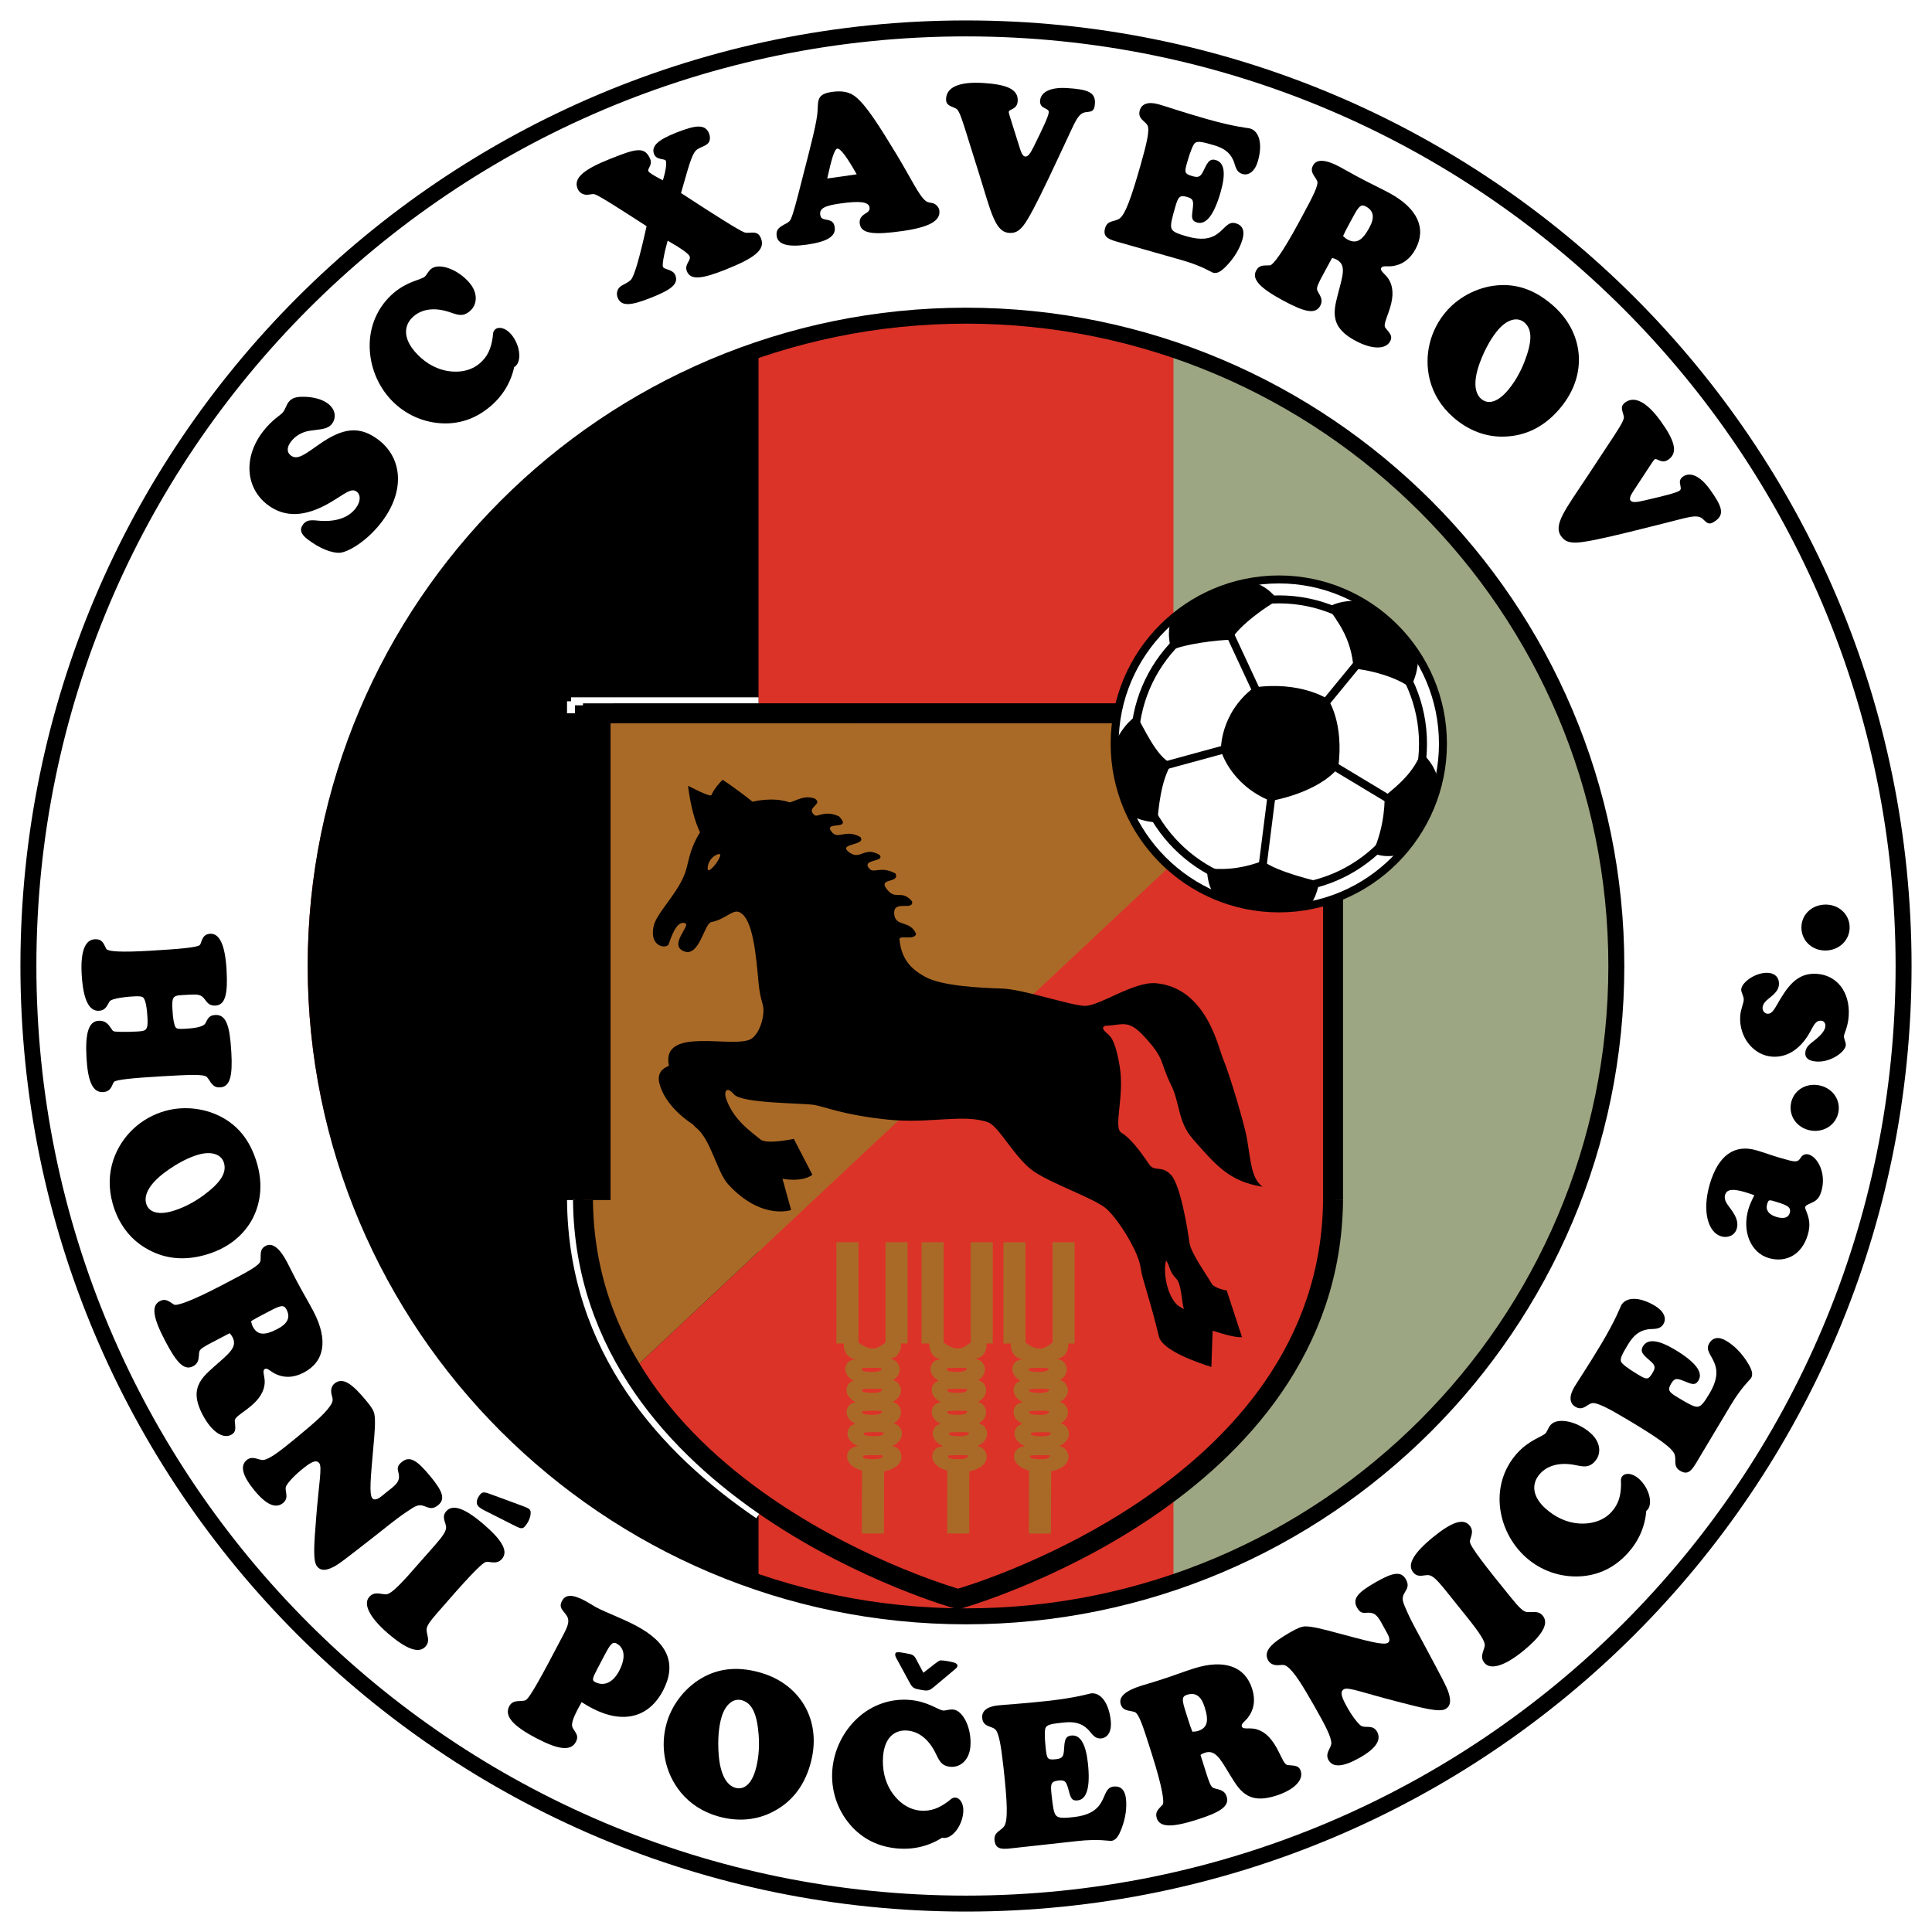
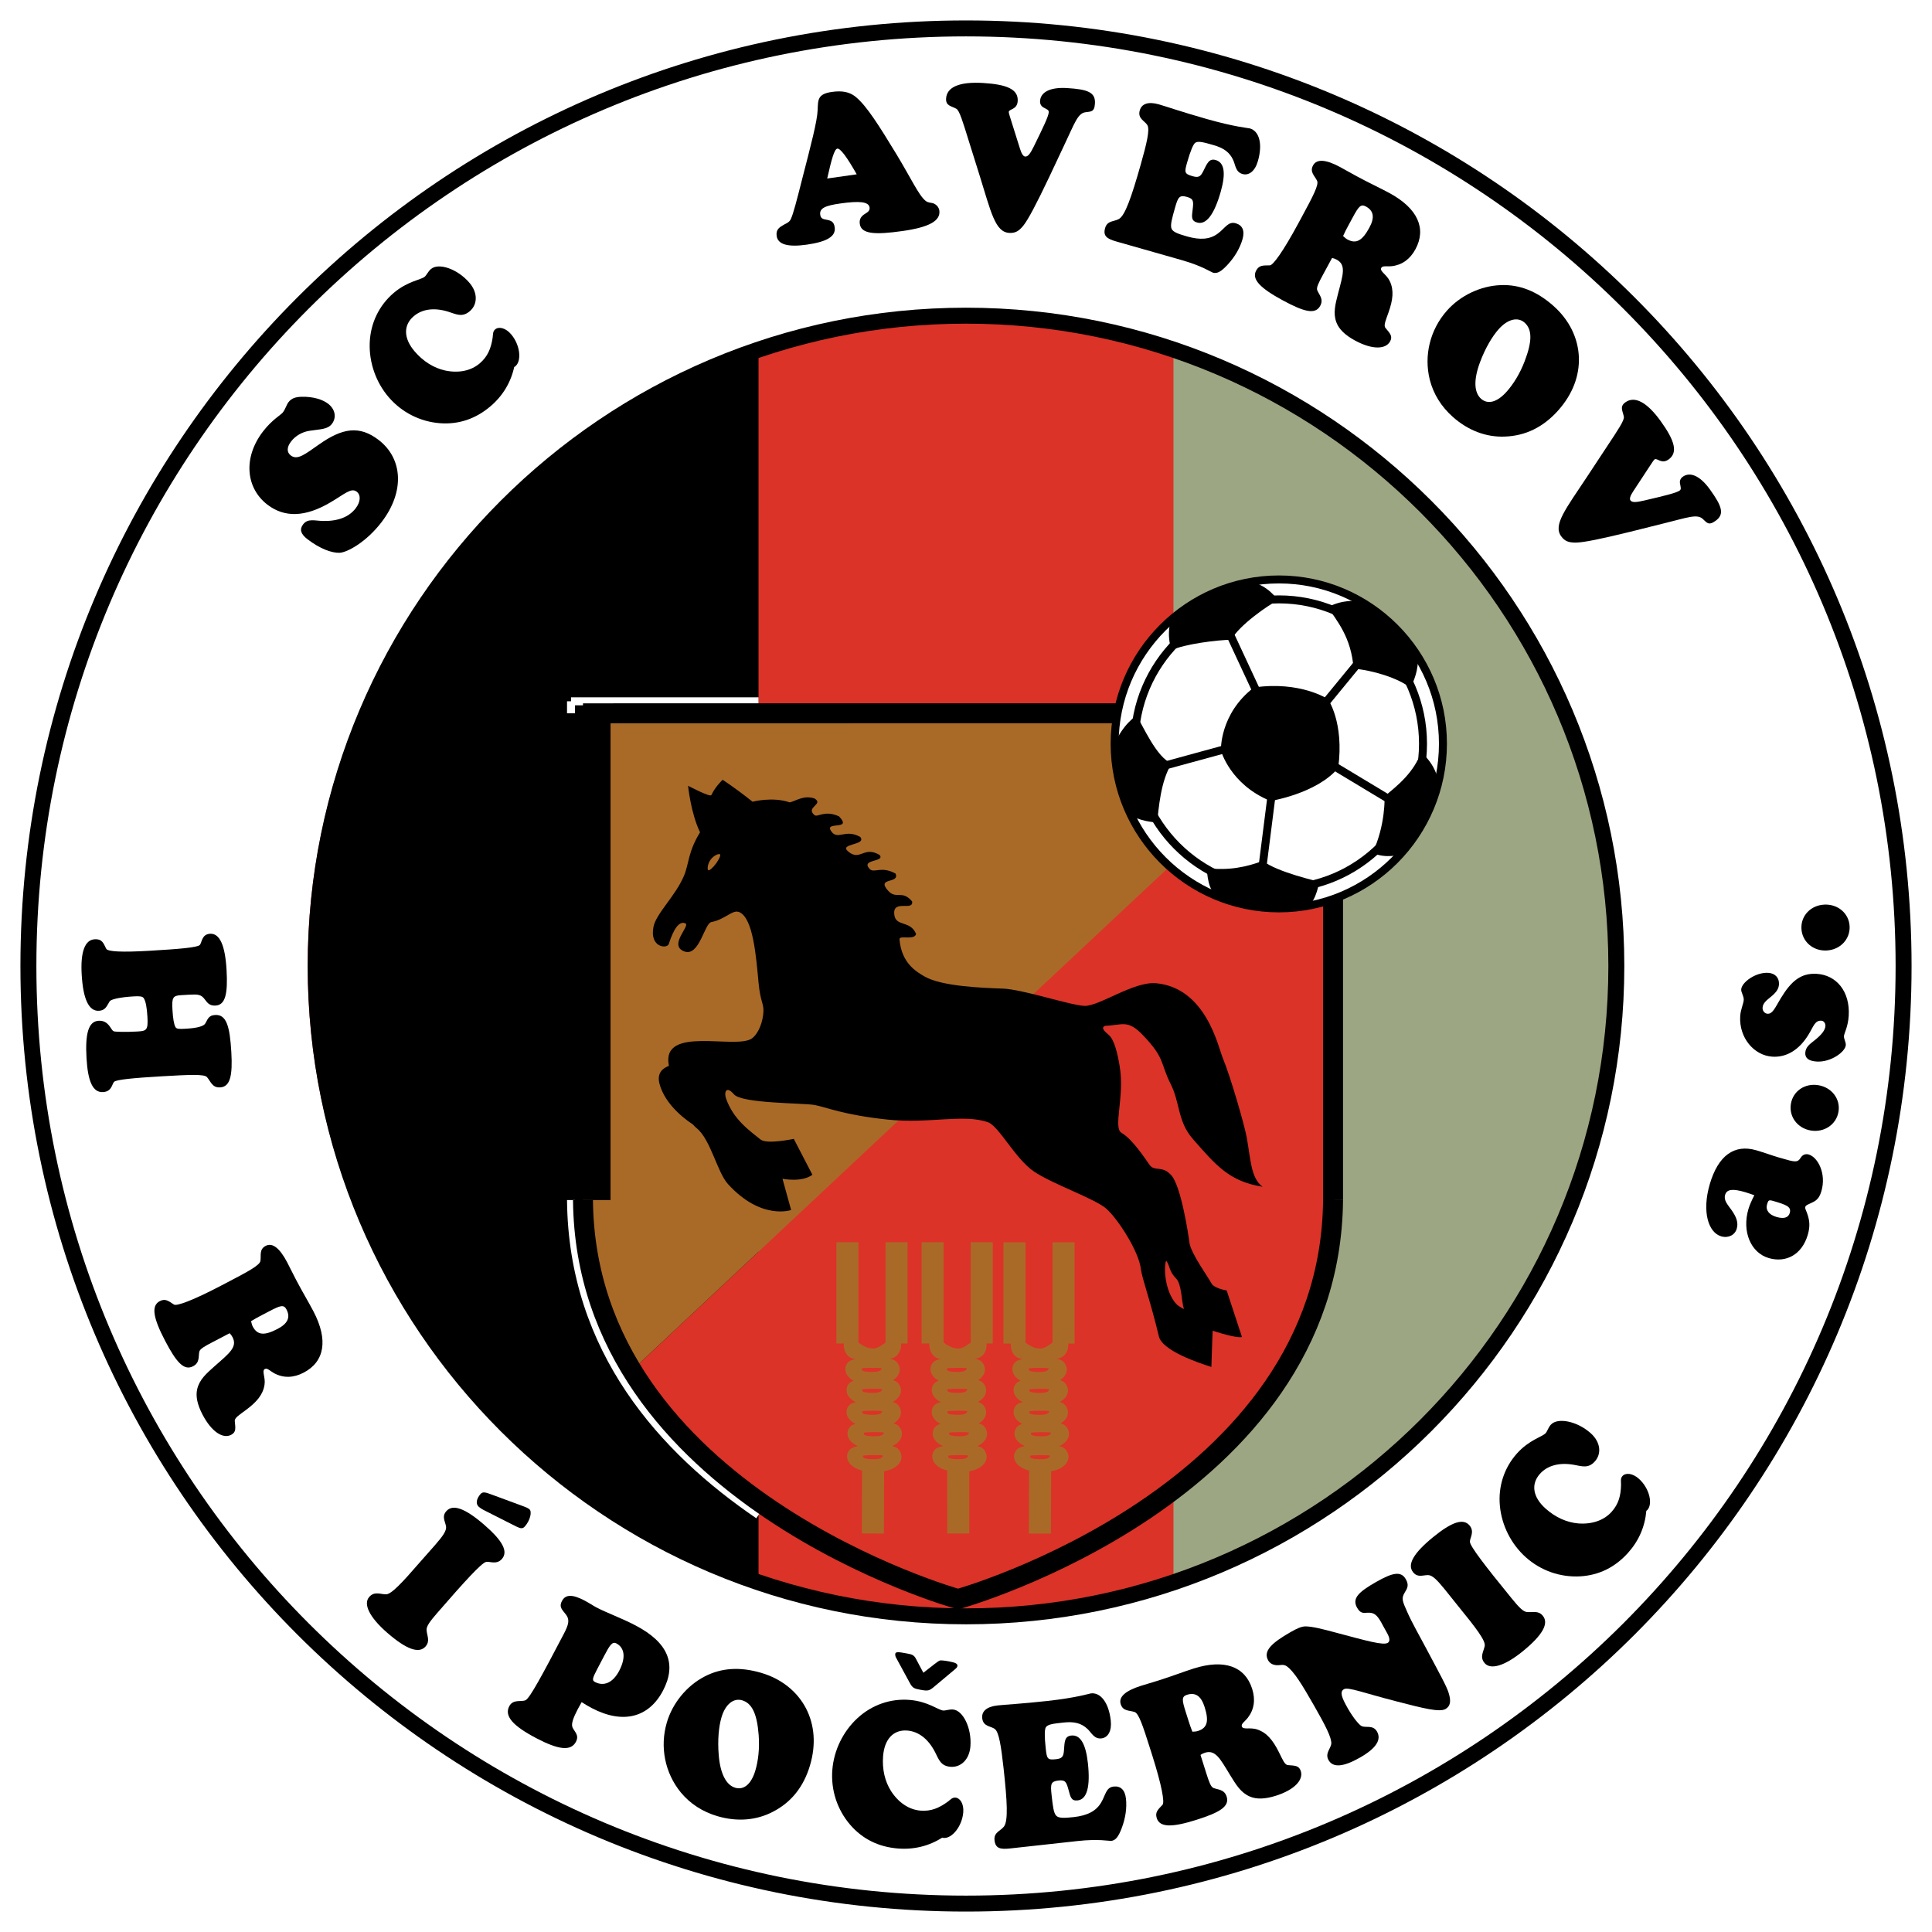
<svg xmlns="http://www.w3.org/2000/svg" version="1.0" id="Layer_1" x="0px" y="0px" width="192.756px" height="192.756px" viewBox="0 0 192.756 192.756" enable-background="new 0 0 192.756 192.756" xml:space="preserve">
  <g>
    <polygon fill-rule="evenodd" clip-rule="evenodd" fill="#FFFFFF" points="0,0 192.756,0 192.756,192.756 0,192.756 0,0  " />
    <path fill-rule="evenodd" clip-rule="evenodd" fill="#FFFFFF" stroke="#000000" stroke-width="1.592" stroke-miterlimit="2.613" d="   M96.378,189.922c51.662,0,93.543-41.883,93.543-93.544c0-51.662-41.881-93.543-93.543-93.543S2.834,44.716,2.834,96.378   C2.834,148.039,44.716,189.922,96.378,189.922L96.378,189.922z" />
    <path fill-rule="evenodd" clip-rule="evenodd" fill="#DB3328" d="M30.698,96.378c0-35.777,29.106-64.883,64.883-64.883   c35.777,0,64.884,29.106,64.884,64.883c0,35.776-29.106,64.884-64.884,64.884C59.805,161.262,30.698,132.154,30.698,96.378   L30.698,96.378z" />
    <path fill-rule="evenodd" clip-rule="evenodd" d="M31.494,96.378c0,28.54,18.53,52.817,44.185,61.478V34.9   C50.024,43.561,31.494,67.838,31.494,96.378L31.494,96.378z" />
    <path fill-rule="evenodd" clip-rule="evenodd" fill="#9DA682" d="M161.262,96.378c0-28.54-18.531-52.817-44.186-61.478v122.956   C142.73,149.195,161.262,124.918,161.262,96.378L161.262,96.378z" />
    <path fill-rule="evenodd" clip-rule="evenodd" fill="#DB3328" d="M63.045,136.719c10.138,16.578,32.536,22.82,32.536,22.82   s37.152-10.35,37.418-39.805V71.166L63.045,136.719L63.045,136.719z" />
    <path fill-rule="evenodd" clip-rule="evenodd" fill="#AA6A27" d="M105.678,144.275c1.071-0.477,1.226-1.412,0.617-2.02   c-0.098-0.1-0.27-0.178-0.479-0.24c0.853-0.502,0.941-1.34,0.382-1.9c-0.098-0.098-0.267-0.176-0.474-0.236   c0.939-0.496,1.053-1.373,0.474-1.953c-0.093-0.092-0.246-0.166-0.437-0.227c0.795-0.506,0.863-1.316,0.317-1.861   c-0.129-0.129-0.369-0.225-0.674-0.293c1.272-0.008,1.519-1.904,0.733-2.297c-0.299-0.148-1.503,1.266-2.3,1.297   c-1.244,0.051-2.178-1.348-2.477-1.297c-0.784,0.131-0.755,2.338,0.721,2.33c-0.331,0.068-0.591,0.156-0.715,0.26   c-0.561,0.465-0.524,1.391,0.468,1.922c-0.154,0.051-0.274,0.107-0.348,0.166c-0.576,0.48-0.521,1.443,0.554,1.967   c-0.254,0.062-0.451,0.137-0.554,0.223c-0.57,0.477-0.522,1.426,0.523,1.951c-0.189,0.055-0.341,0.119-0.427,0.189   c-0.597,0.498-0.521,1.52,0.679,2.025c-0.335,0.07-0.597,0.158-0.722,0.262c-0.796,0.664-0.397,2.256,2.257,2.32   c2.652,0.068,3.316-1.457,2.454-2.32C106.139,144.43,105.935,144.342,105.678,144.275L105.678,144.275z M104.687,138.623   c-0.07,0.139-0.112,0.369-1.054,0.348c-0.896-0.018-0.995-0.148-0.937-0.348C102.716,138.555,104.687,138.523,104.687,138.623   C104.698,138.598,104.687,138.871,104.687,138.623L104.687,138.623z M102.647,136.533c0.02-0.068,1.99-0.1,1.99,0   c0.012-0.025,0,0.25,0,0c-0.07,0.139-0.112,0.369-1.055,0.348C102.688,136.863,102.587,136.732,102.647,136.533L102.647,136.533z    M102.696,140.812c0.02-0.068,1.99-0.1,1.99,0c0.012-0.025,0,0.248,0,0c-0.07,0.139-0.112,0.369-1.054,0.348   C102.736,141.143,102.638,141.012,102.696,140.812L102.696,140.812z M104.768,145.238c-0.07,0.139-0.112,0.369-1.053,0.35   c-0.896-0.02-0.996-0.148-0.938-0.35C102.798,145.172,104.768,145.141,104.768,145.238   C104.78,145.215,104.768,145.488,104.768,145.238L104.768,145.238z M104.855,142.953c-0.07,0.137-0.112,0.367-1.054,0.348   c-0.896-0.02-0.995-0.15-0.937-0.348C102.885,142.883,104.855,142.852,104.855,142.953   C104.867,142.928,104.855,143.201,104.855,142.953L104.855,142.953z" />
    <path fill-rule="evenodd" clip-rule="evenodd" fill="#AA6A27" d="M97.512,144.271c1.07-0.477,1.226-1.412,0.617-2.021   c-0.099-0.098-0.27-0.176-0.48-0.238c0.854-0.502,0.943-1.34,0.382-1.9c-0.098-0.098-0.266-0.176-0.474-0.238   c0.94-0.494,1.054-1.371,0.474-1.951c-0.093-0.092-0.247-0.166-0.437-0.227c0.795-0.506,0.863-1.316,0.317-1.863   c-0.128-0.127-0.368-0.223-0.673-0.291c1.329-0.004,1.518-1.904,0.733-2.297c-0.298-0.15-1.503,1.266-2.3,1.297   c-1.244,0.051-2.178-1.346-2.476-1.297c-0.784,0.131-0.649,2.342,0.721,2.33c-0.332,0.068-0.591,0.156-0.715,0.258   c-0.561,0.467-0.525,1.393,0.467,1.924c-0.154,0.049-0.274,0.105-0.348,0.166c-0.576,0.48-0.521,1.443,0.554,1.967   c-0.254,0.062-0.451,0.137-0.554,0.223c-0.57,0.477-0.522,1.426,0.524,1.951c-0.19,0.057-0.342,0.119-0.426,0.188   c-0.599,0.5-0.522,1.521,0.677,2.027c-0.334,0.07-0.597,0.158-0.721,0.262c-0.796,0.662-0.398,2.256,2.256,2.322   c2.653,0.066,3.317-1.461,2.454-2.322C97.972,144.426,97.769,144.338,97.512,144.271L97.512,144.271z M96.52,138.619   c-0.069,0.139-0.111,0.367-1.053,0.348c-0.896-0.018-0.995-0.148-0.937-0.348C94.55,138.551,96.52,138.52,96.52,138.619   C96.532,138.594,96.52,138.867,96.52,138.619L96.52,138.619z M94.481,136.529c0.02-0.068,1.99-0.1,1.99,0c0.012-0.025,0,0.248,0,0   c-0.07,0.139-0.112,0.367-1.054,0.348C94.522,136.857,94.422,136.729,94.481,136.529L94.481,136.529z M94.529,140.809   c0.021-0.068,1.99-0.1,1.99,0c0.013-0.025,0,0.248,0,0c-0.069,0.137-0.111,0.367-1.053,0.348   C94.571,141.137,94.471,141.008,94.529,140.809L94.529,140.809z M96.601,145.236c-0.069,0.137-0.111,0.367-1.053,0.348   c-0.896-0.02-0.995-0.148-0.937-0.348C94.631,145.168,96.601,145.137,96.601,145.236C96.614,145.209,96.601,145.484,96.601,145.236   L96.601,145.236z M96.688,142.947c-0.069,0.139-0.111,0.369-1.053,0.348c-0.896-0.018-0.995-0.148-0.937-0.348   C94.718,142.879,96.688,142.848,96.688,142.947C96.701,142.922,96.688,143.195,96.688,142.947L96.688,142.947z" />
    <path fill-rule="evenodd" clip-rule="evenodd" fill="#AA6A27" d="M89.013,144.271c1.071-0.477,1.225-1.412,0.617-2.021   c-0.099-0.098-0.27-0.176-0.48-0.238c0.854-0.502,0.943-1.34,0.383-1.9c-0.098-0.098-0.266-0.176-0.474-0.238   c0.94-0.494,1.053-1.371,0.474-1.951c-0.093-0.092-0.247-0.166-0.438-0.227c0.796-0.506,0.864-1.316,0.318-1.863   c-0.128-0.127-0.369-0.223-0.672-0.291c1.219-0.004,1.518-1.904,0.732-2.297c-0.298-0.15-1.503,1.266-2.3,1.297   c-1.245,0.051-2.178-1.346-2.477-1.297c-0.785,0.131-0.758,2.342,0.721,2.33c-0.332,0.068-0.592,0.156-0.715,0.258   c-0.56,0.467-0.524,1.393,0.468,1.924c-0.154,0.049-0.274,0.105-0.347,0.166c-0.576,0.48-0.521,1.443,0.553,1.967   c-0.252,0.062-0.45,0.137-0.553,0.223c-0.57,0.477-0.522,1.426,0.524,1.951c-0.19,0.057-0.342,0.119-0.426,0.188   c-0.599,0.5-0.521,1.521,0.679,2.027c-0.336,0.07-0.598,0.158-0.722,0.262c-0.796,0.662-0.398,2.256,2.256,2.322   c2.653,0.066,3.317-1.461,2.454-2.322C89.473,144.426,89.269,144.338,89.013,144.271L89.013,144.271z M88.021,138.619   c-0.069,0.139-0.111,0.367-1.054,0.348c-0.895-0.018-0.995-0.148-0.937-0.348C86.051,138.551,88.021,138.52,88.021,138.619   C88.033,138.594,88.021,138.867,88.021,138.619L88.021,138.619z M85.981,136.529c0.02-0.068,1.99-0.1,1.99,0   c0.012-0.025,0,0.248,0,0c-0.069,0.139-0.111,0.367-1.053,0.348C86.022,136.857,85.923,136.729,85.981,136.529L85.981,136.529z    M86.03,140.809c0.021-0.068,1.99-0.1,1.99,0c0.013-0.025,0,0.248,0,0c-0.069,0.137-0.111,0.367-1.054,0.348   C86.072,141.137,85.972,141.008,86.03,140.809L86.03,140.809z M88.103,145.236c-0.069,0.137-0.111,0.367-1.054,0.348   c-0.896-0.02-0.995-0.148-0.937-0.348C86.132,145.168,88.103,145.137,88.103,145.236C88.115,145.209,88.103,145.484,88.103,145.236   L88.103,145.236z M88.189,142.947c-0.069,0.139-0.111,0.369-1.054,0.348c-0.896-0.018-0.995-0.148-0.937-0.348   C86.219,142.879,88.189,142.848,88.189,142.947C88.203,142.922,88.189,143.195,88.189,142.947L88.189,142.947z" />
    <path fill="none" stroke="#AA6A27" stroke-width="2.2" stroke-miterlimit="2.613" d="M101.212,134.045v-10.102 M106.112,134.045   v-10.1 M103.749,153.002l0.025-6.617 M93.046,134.041v-10.102 M97.947,134.041v-10.102 M95.605,152.998l0.003-6.619    M84.547,134.041v-10.102 M89.448,134.041v-10.102 M87.084,152.998l0.025-6.619" />
    <path fill-rule="evenodd" clip-rule="evenodd" fill="#AA6A27" d="M132.999,71.166l-74.835,0.002v48.562   c0.06,6.584,1.962,12.215,4.881,16.988L132.999,71.166L132.999,71.166z" />
    <path fill-rule="evenodd" clip-rule="evenodd" d="M120.857,128.023c-0.265-0.529-2.056-2.986-2.188-4.047s-0.862-5.639-1.792-6.701   c-0.928-1.061-1.658-0.33-2.188-1.061c-0.42-0.578-1.658-2.521-2.787-3.186c-0.89-0.521,0.333-3.582-0.199-6.699   c-0.211-1.242-0.529-2.588-1.061-3.053s-0.797-0.729-0.398-0.928c1.792-0.068,2.268-0.682,3.848,0.994   c2.189,2.322,1.623,2.648,2.721,4.844c0.929,1.855,0.675,3.709,2.189,5.439c2.322,2.654,3.648,4.246,6.966,4.777   c-1.194-0.863-1.194-2.854-1.593-4.977c-0.235-1.254-1.592-5.971-2.388-7.895c-0.444-1.072-1.659-6.967-6.635-7.432   c-2.25-0.209-5.705,2.324-7.165,2.258c-1.46-0.068-6.17-1.66-8.16-1.725c-1.99-0.068-6.052-0.219-7.762-1.195   c-0.929-0.531-2.322-1.393-2.521-3.715c-0.04-0.467,1.459,0.133,1.659-0.531c-0.597-1.459-2.122-0.64-2.189-2.057   c-0.066-1.393,1.924-0.199,1.792-1.194c-0.995-1.194-1.586-0.175-2.388-1.062c-1.261-1.393,1.193-0.663,0.73-1.725   c-1.46-0.796-2.14,0.016-2.587-0.464c-0.929-0.995,1.592-0.663,0.995-1.393c-1.592-0.93-1.924,0.663-3.118-0.332   c-1.011-0.843,1.858-0.598,1.194-1.459c-1.525-0.863-2.255,0.398-2.918-0.597c-0.679-1.018,2.189,0,0.795-1.46   c-1.459-0.664-2.136,0.141-2.455-0.132c-0.928-0.796,0.996-1.062,0-1.659c-1.061-0.332-1.724,0.199-2.454,0.398   c-1.725-0.597-3.715-0.066-3.715-0.066c-1.658-1.327-2.986-2.189-2.986-2.189s-0.729,0.664-1.127,1.526   c-0.112,0.241-2.322-0.929-2.322-0.929s0.265,2.72,1.194,4.644c-1.194,1.924-1.115,3.174-1.592,4.312   c-0.862,2.057-2.787,3.781-3.052,5.108c-0.417,2.083,1.357,2.232,1.525,1.725c0.199-0.597,0.796-2.455,1.659-2.057   c0.511,0.236-1.708,2.17-0.133,2.787c1.526,0.597,2.018-2.785,2.72-2.919c1.394-0.266,2.115-1.283,2.786-0.995   c1.394,0.597,1.682,4.453,1.924,7.033c0.199,2.123,0.597,2.055,0.465,3.186c-0.146,1.24-0.706,2.092-1.128,2.387   c-1.617,1.131-9.023-1.328-8.293,2.654c0.004,0.023,0.011,0.053,0.016,0.078c-0.628,0.234-1.22,0.729-0.944,1.779   c0.458,1.75,1.99,3.186,3.345,4.078c0.121,0.137,0.244,0.264,0.37,0.367c1.393,1.127,2.043,4.389,3.119,5.572   c3.317,3.648,6.302,2.588,6.302,2.588l-0.863-3.119c0,0,1.924,0.398,2.985-0.398l-1.857-3.582c0,0-2.688,0.578-3.317,0.066   c-1.061-0.863-2.719-1.99-3.449-4.113c-0.195-0.568,0-1.326,0.796-0.396c0.796,0.928,6.9,0.859,8.027,1.061   c1.128,0.197,2.854,0.994,7.299,1.459c4.19,0.438,7.562-0.598,10.018,0.266c1.093,0.385,2.72,3.648,4.577,4.908   c1.858,1.262,6.104,2.721,7.231,3.715c1.128,0.996,3.251,4.246,3.449,6.039c0.096,0.859,0.995,3.316,1.792,6.699   c0.338,1.436,3.98,2.654,5.24,3.053c0,0,0.123-3.803,0.132-3.613c1.249,0.408,2.544,0.73,2.921,0.627l-1.526-4.645   C122.384,128.752,121.124,128.553,120.857,128.023L120.857,128.023z M71.433,86.161c-0.323,0.438-0.669,0.73-0.773,0.654   c-0.104-0.077-0.08-0.613,0.243-1.052c0.324-0.438,0.823-0.611,0.927-0.533C71.933,85.306,71.755,85.724,71.433,86.161   L71.433,86.161z M117.342,130.08c-1.128-1.26-1.261-3.648-0.994-4.312c0.397,0.531,0.265,1.062,0.994,1.791   c0.564,0.564,0.531,2.322,0.779,3.047C117.781,130.432,117.497,130.254,117.342,130.08L117.342,130.08z" />
    <path fill="none" stroke="#FFFFFF" stroke-width="0.796" stroke-miterlimit="2.613" d="M75.679,151.15   c-9.491-6.473-18.574-16.408-18.709-31.412c0-0.01,0-49.768,0-49.768 M56.97,69.971l18.709,0" />
    <line fill="none" stroke="#000000" stroke-width="5.5" stroke-miterlimit="2.613" x1="58.164" y1="71.166" x2="58.164" y2="119.729" />
    <path fill="none" stroke="#000000" stroke-width="1.99" stroke-miterlimit="2.613" d="M58.164,119.729   c0.266,29.455,37.417,39.809,37.417,39.809s37.152-10.35,37.418-39.807 M132.999,119.73V71.163l-74.835,0.003" />
    <path fill-rule="evenodd" clip-rule="evenodd" fill="#FFFFFF" stroke="#000000" stroke-width="0.796" stroke-miterlimit="2.613" d="   M127.601,57.811c9.01,0,16.362,7.352,16.362,16.393c0,9.042-7.353,16.425-16.362,16.425c-9.041,0-16.393-7.383-16.393-16.425   C111.208,65.163,118.56,57.811,127.601,57.811L127.601,57.811z" />
    <path fill="none" stroke="#000000" stroke-width="0.796" stroke-miterlimit="2.613" d="M127.601,59.8   c7.926,0,14.373,6.461,14.373,14.403c0,7.96-6.447,14.436-14.373,14.436c-7.942,0-14.403-6.476-14.403-14.436   C113.197,66.262,119.658,59.8,127.601,59.8 M122.126,74.767l-5.725,1.564 M133.139,76.457l5.506,3.316 M122.689,63.223l2.722,5.85    M135.516,66.132l-3.723,4.537 M126.882,79.21l-0.876,6.914" />
    <path fill-rule="evenodd" clip-rule="evenodd" d="M116.806,61.863c2.065-1.814,4.921-3.268,7.768-3.831   c1.857,0.199,2.932,1.86,2.932,1.86c-0.876,0.407-3.91,2.502-4.661,3.942c-1.345,0-4.755,0.438-5.943,1.032   C116.9,64.867,116.348,63.605,116.806,61.863L116.806,61.863z" />
    <path fill-rule="evenodd" clip-rule="evenodd" d="M121.238,89.295c-0.911-0.945-0.742-2.659-0.897-2.675   c2.334,0.244,3.941-0.105,5.663-0.73c1.377,1.125,5.624,2.079,5.624,2.079s-0.301,1.82-1.058,2.395   c-0.969,0.188-2.002,0.281-3.003,0.281c-2.408,0-4.661-0.532-6.695-1.471L121.238,89.295L121.238,89.295z" />
    <path fill-rule="evenodd" clip-rule="evenodd" d="M143.492,78.006c-0.658,2.785-2.003,5.256-3.849,7.258   c0,0-1.337,0.434-2.71-0.168c1.326-2.763,1.208-5.65,1.208-5.65c1.314-1.095,2.923-2.353,3.699-4.518   C141.754,75.17,143.216,76.078,143.492,78.006L143.492,78.006z" />
    <path fill-rule="evenodd" clip-rule="evenodd" d="M112.833,81.385c-1.063-2.158-1.658-4.567-1.658-7.102   c0.893-2.104,2.216-2.878,2.216-2.878c0.601,0.907,2.007,4.224,3.51,4.755c-1.127,1.784-1.297,4.568-1.454,5.881   C115.446,82.042,114.19,82.064,112.833,81.385L112.833,81.385z" />
    <path fill-rule="evenodd" clip-rule="evenodd" d="M135.702,60.017c0,0-1.575-0.327-3.223,0.563   c0.851,1.299,2.354,2.992,2.565,6.132c1.889,0.146,4.493,0.953,5.668,1.909c0.91-1.699,0.751-3.089,0.751-3.089   C140.119,63.624,137.735,61.207,135.702,60.017L135.702,60.017z" />
    <path fill-rule="evenodd" clip-rule="evenodd" d="M132.479,69.747c0,0-2.731-1.83-7.383-1.157   c-3.443,2.644-3.285,6.288-3.285,6.288s0.904,3.388,4.942,5.036c0,0,4.586-0.719,6.758-3.285   C134.127,72.03,132.479,69.747,132.479,69.747L132.479,69.747z" />
    <path fill="none" stroke="#000000" stroke-width="1.592" stroke-miterlimit="2.613" d="M31.494,96.378   c0-35.777,29.106-64.883,64.884-64.883c35.776,0,64.884,29.106,64.884,64.883c0,35.776-29.107,64.884-64.884,64.884   C60.601,161.262,31.494,132.154,31.494,96.378" />
    <path fill-rule="evenodd" clip-rule="evenodd" d="M10.598,94.659c0.155,0.292,1.575,0.359,4.282,0.202   c3.098-0.179,4.781-0.333,5.043-0.572c0.224-0.201,0.173-1.079,1.036-1.128c0.961-0.056,1.503,1.15,1.644,3.596   c0.138,2.373-0.111,3.511-1.092,3.568c-0.549,0.031-0.778-0.199-1.077-0.613c-0.364-0.502-0.681-0.521-1.583-0.471l-0.765,0.045   c-0.842,0.049-0.951,0.225-0.88,1.457c0.05,0.859,0.143,1.434,0.297,1.725c0.11,0.201,0.386,0.203,0.935,0.172l0.255-0.016   c0.981-0.057,1.6-0.242,1.764-0.477c0.254-0.371,0.285-0.842,1.011-0.883c1.118-0.064,1.462,1.115,1.612,3.711   c0.136,2.354-0.115,3.455-1.116,3.514c-0.804,0.047-0.939-0.602-1.318-1.029c-0.273-0.305-1.726-0.238-4.491-0.078   c-2.903,0.168-4.506,0.336-4.751,0.537c-0.244,0.201-0.218,0.986-1.121,1.039c-1.019,0.059-1.516-1.037-1.653-3.408   c-0.141-2.447,0.202-3.648,1.202-3.707c0.491-0.027,0.835,0.158,1.137,0.59c0.17,0.234,0.241,0.438,0.46,0.48   c0.119,0.012,0.91,0.078,2.243,0.002c0.941-0.055,1.116-0.102,1.037-1.465c-0.054-0.936-0.168-1.547-0.363-1.854   c-0.109-0.199-0.445-0.219-0.994-0.186c-1.471,0.084-2.285,0.301-2.412,0.494c-0.287,0.467-0.419,0.904-1.066,0.943   c-1,0.057-1.581-1.127-1.725-3.629c-0.132-2.279,0.332-3.45,1.293-3.505C10.246,93.667,10.333,94.168,10.598,94.659L10.598,94.659z   " />
-     <path fill-rule="evenodd" clip-rule="evenodd" d="M19.812,115.193c1.343-0.375,2.304,0,2.539,0.848   c0.286,1.027-0.417,2.018-2.076,3.238c-1.119,0.814-2.223,1.316-3.15,1.574c-1.381,0.385-2.303,0.078-2.544-0.789   c-0.25-0.898,0.384-1.99,1.869-3.102C17.701,116.033,18.903,115.445,19.812,115.193L19.812,115.193z M16.499,110.834   c-2.441,0.678-4.381,2.5-5.188,4.879c-0.455,1.371-0.495,2.838-0.074,4.352c0.546,1.965,1.691,3.51,3.277,4.447   c1.787,1.076,3.767,1.303,5.924,0.701c2.063-0.572,3.638-1.73,4.597-3.336c0.969-1.648,1.21-3.639,0.645-5.676   c-0.587-2.107-1.664-3.633-3.298-4.598C20.647,110.572,18.429,110.297,16.499,110.834L16.499,110.834z" />
    <path fill-rule="evenodd" clip-rule="evenodd" d="M25.049,131.814c0.4-0.25,0.749-0.432,1.062-0.596l0.784-0.41   c1.08-0.562,1.419-0.676,1.688-0.164c0.415,0.797,0.118,1.416-0.892,1.943c-1.271,0.664-2.002,0.666-2.478-0.246   C25.144,132.209,25.1,132.041,25.049,131.814L25.049,131.814z M22.906,133.018c0.131,0.121,0.227,0.262,0.295,0.395   c0.511,0.979-0.334,1.609-1.746,2.854c-0.863,0.768-1.551,1.357-1.78,2.322c-0.166,0.699,0.006,1.537,0.525,2.533   c0.917,1.758,2.056,2.451,2.856,2.033c0.522-0.273,0.436-0.65,0.369-1.375c-0.034-0.32,0.453-0.617,1.124-1.115   c1.054-0.781,1.691-1.516,1.841-2.502c0.124-0.738-0.31-1.398,0.039-1.58c0.244-0.129,0.503,0.201,0.964,0.445   c0.913,0.475,1.896,0.447,2.905-0.082c2.072-1.08,2.477-3.234,0.979-6.104c-0.477-0.912-1.109-1.953-1.767-3.213   c-0.381-0.73-0.649-1.287-0.848-1.668c-0.762-1.459-1.491-2.008-2.153-1.662s-0.445,0.93-0.525,1.498   c-0.062,0.434-1.185,1.041-3.327,2.158l-0.645,0.338c-2.804,1.463-4.387,2.037-4.657,1.861c-0.53-0.336-0.842-0.639-1.417-0.338   c-0.888,0.465-0.639,1.705,0.53,3.945c1.126,2.154,1.889,3.023,2.794,2.551c0.679-0.355,0.524-0.949,0.621-1.443   c0.052-0.281,0.514-0.543,1.333-0.969L22.906,133.018L22.906,133.018z" />
-     <path fill-rule="evenodd" clip-rule="evenodd" d="M33.128,139.938c0.15-0.342-0.031-0.654-0.068-0.914   c-0.072-0.426,0.051-0.77,0.308-0.984c0.817-0.676,1.748-0.014,3.19,1.732c0.43,0.52,0.722,0.932,0.797,1.332   c0.121,0.701,0.031,1.795-0.106,3.291c-0.266,3.039-0.435,4.684-0.101,5.086c0.179,0.217,0.516,0.131,0.97-0.244   c0.53-0.438,0.86-0.688,0.951-0.762c0.65-0.539,0.839-0.863,0.696-1.5c-0.09-0.385-0.22-0.668,0.31-1.105   c0.833-0.688,1.583-0.119,2.859,1.422c1.193,1.441,1.532,2.254,0.791,2.867c-0.53,0.439-0.857,0.32-1.352,0.123   c-0.599-0.232-0.848-0.1-1.857,0.59c-1.068,0.713-2.191,1.668-3.513,2.688c-1.955,1.52-3.148,2.482-3.727,2.768   c-0.771,0.395-1.276,0.4-1.633-0.033c-0.442-0.533-0.315-2.168-0.093-4.949c0.253-3.268,0.61-4.996,0.299-5.371   c-0.322-0.389-0.833-0.111-1.801,0.689c-0.953,0.789-1.47,1.459-1.523,1.674c-0.132,0.424,0.347,1.096-0.274,1.609   c-0.726,0.602-1.674,0.195-2.842-1.217c-1.217-1.471-1.492-2.48-0.795-3.059c0.59-0.486,1.197,0.031,1.651-0.006   c0.608-0.066,1.673-0.873,3.399-2.301C31.525,141.822,32.743,140.768,33.128,139.938L33.128,139.938z" />
    <path fill-rule="evenodd" clip-rule="evenodd" d="M47.774,150.338c-0.354-0.305-0.229-0.82,0.17-1.281   c0.231-0.268,0.535-0.16,1.17,0.078l3.132,1.156c0.221,0.088,0.414,0.15,0.583,0.297c0.254,0.221,0.091,1.066-0.45,1.689   c-0.219,0.254-0.395,0.256-0.88,0.018l-3.167-1.602C48.056,150.557,47.873,150.426,47.774,150.338L47.774,150.338z M38.499,159.066   c0.53,0.018,1.589-1.117,3.506-3.33c0.553-0.637,1.031-1.16,1.417-1.605c0.747-0.861,1.154-1.416,1.08-1.846   c-0.108-0.561-0.439-0.979,0.024-1.512c0.643-0.744,1.885-0.291,3.779,1.352c1.809,1.568,2.429,2.652,1.773,3.41   c-0.541,0.623-1.265,0.203-1.599,0.303c-0.456,0.125-2.043,1.842-4.848,5.078c-0.708,0.816-1.104,1.332-1.072,1.723   c0.041,0.58,0.376,1.08-0.101,1.629c-0.643,0.742-1.897,0.305-3.806-1.35c-1.837-1.594-2.414-2.9-1.822-3.582   C37.345,158.742,37.916,159.055,38.499,159.066L38.499,159.066z" />
    <path fill-rule="evenodd" clip-rule="evenodd" d="M60.001,165.73l0.255-0.486c0.574-1.096,0.825-1.496,1.239-1.281   c0.812,0.426,0.979,1.4,0.278,2.74c-0.628,1.201-1.538,1.568-2.417,1.109c-0.315-0.166-0.239-0.393,0.226-1.281L60.001,165.73   L60.001,165.73z M58.031,169.822c0.347,0.225,0.686,0.424,1.018,0.598c3.117,1.631,5.695,0.939,7.106-1.76   c1.392-2.664,0.484-4.801-2.766-6.5c-1.426-0.744-2.802-1.221-3.897-1.793c-0.298-0.156-0.668-0.416-1.182-0.686   c-1.177-0.615-1.887-0.631-2.242,0.049c-0.336,0.643,0.059,0.895,0.429,1.398c0.354,0.494,0.234,0.965-0.248,1.889   c-2.158,4.125-3.365,6.352-3.788,6.596c-0.398,0.236-1.254-0.146-1.654,0.621c-0.519,0.992,0.399,1.982,2.72,3.195   c2.188,1.145,3.433,1.309,3.933,0.35c0.355-0.678-0.141-0.98-0.343-1.443c-0.139-0.338,0.06-0.92,0.533-1.826   C57.76,170.301,57.895,170.084,58.031,169.822L58.031,169.822z" />
    <path fill-rule="evenodd" clip-rule="evenodd" d="M71.98,171.35c0.392-1.34,1.217-1.957,2.061-1.711   c1.024,0.301,1.494,1.422,1.653,3.475c0.103,1.381-0.055,2.584-0.326,3.508c-0.402,1.375-1.15,1.996-2.011,1.742   c-0.898-0.262-1.488-1.377-1.647-3.225C71.578,173.586,71.715,172.254,71.98,171.35L71.98,171.35z M66.528,171.859   c-0.713,2.432-0.19,5.041,1.404,6.982c0.923,1.109,2.147,1.92,3.656,2.361c1.957,0.574,3.874,0.418,5.508-0.434   c1.858-0.949,3.095-2.512,3.725-4.66c0.603-2.055,0.452-4.002-0.406-5.666c-0.888-1.693-2.45-2.949-4.479-3.545   c-2.1-0.615-3.965-0.506-5.646,0.373C68.497,168.199,67.092,169.938,66.528,171.859L66.528,171.859z" />
    <path fill-rule="evenodd" clip-rule="evenodd" d="M89.584,184.424c-1.939-0.154-3.546-0.953-4.765-2.371   c-1.304-1.523-1.936-3.484-1.776-5.482c0.157-1.957,1.077-3.836,2.515-5.158c1.438-1.324,3.291-1.965,5.193-1.812   c1.828,0.146,2.865,1.018,3.35,1.057c0.261,0.02,0.592-0.131,0.983-0.1c0.989,0.08,1.88,1.846,1.733,3.686   c-0.107,1.332-0.976,2.109-1.983,2.029c-0.988-0.078-1.162-0.723-1.552-1.482c-0.683-1.316-1.657-2.045-2.757-2.133   c-1.361-0.109-2.281,0.822-2.418,2.547c-0.104,1.311,0.174,2.516,0.791,3.49c0.752,1.164,1.804,1.859,2.941,1.951   c1.044,0.082,1.84-0.248,2.717-0.889c0.26-0.195,0.448-0.436,0.765-0.41c0.484,0.039,0.85,0.641,0.784,1.461   c-0.113,1.41-1.129,2.631-1.951,2.564c-0.056-0.004-0.093-0.008-0.147-0.031C92.682,184.18,91.188,184.553,89.584,184.424   L89.584,184.424z" />
    <path fill-rule="evenodd" clip-rule="evenodd" d="M100.782,184.42c-0.985,0.109-1.468,0.002-1.558-0.816   c-0.088-0.801,0.595-0.916,0.941-1.369c0.428-0.561,0.33-2.467-0.037-5.807c-0.248-2.264-0.467-3.564-0.843-3.898   c-0.375-0.334-1.191-0.225-1.288-1.104c-0.075-0.684,0.438-1.154,1.535-1.275c0.744-0.082,2.409-0.166,4.957-0.445   c2.92-0.322,4.21-0.74,4.359-0.758c0.967-0.105,1.776,0.932,1.972,2.709c0.116,1.053-0.281,1.711-0.933,1.783   c-0.726,0.078-0.984-0.564-1.383-0.936c-0.631-0.604-1.363-0.76-2.404-0.645c-0.985,0.107-1.562,0.17-1.755,0.469   c-0.13,0.191-0.146,0.906-0.013,2.115c0.114,1.035,0.166,1.168,1.021,1.074c0.613-0.066,0.743-0.26,0.794-0.818   c0.068-0.916,0.047-1.467,0.734-1.543c0.893-0.098,1.444,0.809,1.657,2.742c0.26,2.363-0.092,3.627-1.021,3.729   c-0.633,0.07-0.713-0.316-0.903-1.027c-0.223-0.824-0.321-1.031-1.01-0.957c-0.762,0.086-0.809,0.348-0.692,1.402   c0.127,1.152,0.204,1.855,0.479,2.121c0.253,0.248,0.797,0.229,1.726,0.127c1.34-0.148,2.233-0.582,2.74-1.447   c0.462-0.764,0.474-1.516,1.254-1.602c0.688-0.076,1.128,0.33,1.226,1.209c0.099,0.898-0.034,1.92-0.429,2.953   c-0.321,0.844-0.601,1.211-1.047,1.262c-0.167,0.018-1.267-0.217-3.349,0.012L100.782,184.42L100.782,184.42z" />
    <path fill-rule="evenodd" clip-rule="evenodd" d="M118.963,172.773c-0.178-0.438-0.296-0.812-0.403-1.15l-0.267-0.842   c-0.367-1.16-0.42-1.516,0.133-1.691c0.856-0.27,1.415,0.131,1.758,1.217c0.433,1.367,0.308,2.086-0.674,2.396   C119.367,172.748,119.195,172.764,118.963,172.773L118.963,172.773z M119.775,175.092c0.142-0.105,0.297-0.176,0.439-0.221   c1.053-0.332,1.527,0.609,2.506,2.215c0.605,0.984,1.068,1.764,1.978,2.156c0.659,0.285,1.515,0.262,2.585-0.076   c1.892-0.598,2.771-1.598,2.499-2.459c-0.177-0.562-0.564-0.543-1.289-0.602c-0.321-0.023-0.528-0.555-0.901-1.301   c-0.588-1.174-1.199-1.93-2.144-2.248c-0.708-0.252-1.433,0.062-1.552-0.312c-0.082-0.264,0.286-0.463,0.607-0.873   c0.625-0.814,0.77-1.787,0.426-2.875c-0.705-2.229-2.756-3.002-5.842-2.025c-0.98,0.311-2.116,0.752-3.472,1.182   c-0.785,0.248-1.38,0.414-1.789,0.545c-1.57,0.496-2.236,1.119-2.012,1.83c0.226,0.713,0.837,0.602,1.384,0.779   c0.416,0.135,0.819,1.346,1.548,3.65l0.22,0.693c0.953,3.016,1.243,4.676,1.022,4.91c-0.423,0.463-0.773,0.717-0.578,1.336   c0.303,0.955,1.568,0.926,3.977,0.164c2.318-0.734,3.306-1.334,2.998-2.309c-0.231-0.73-0.844-0.68-1.312-0.861   c-0.268-0.102-0.445-0.602-0.724-1.48L119.775,175.092L119.775,175.092z" />
    <path fill-rule="evenodd" clip-rule="evenodd" d="M128.361,166.229c-0.312-0.205-0.65-0.08-0.913-0.09   c-0.432-0.002-0.75-0.182-0.916-0.473c-0.525-0.92,0.287-1.723,2.254-2.846c0.585-0.332,1.043-0.549,1.449-0.555   c0.712,0.002,1.773,0.277,3.225,0.67c2.947,0.785,4.538,1.234,4.993,0.975c0.244-0.139,0.219-0.486-0.073-0.998   c-0.341-0.598-0.529-0.965-0.587-1.066c-0.42-0.734-0.708-0.977-1.357-0.945c-0.396,0.023-0.695,0.104-1.037-0.494   c-0.535-0.939,0.155-1.58,1.894-2.572c1.625-0.926,2.483-1.123,2.959-0.285c0.341,0.596,0.169,0.898-0.11,1.352   c-0.332,0.551-0.245,0.818,0.261,1.932c0.52,1.174,1.265,2.443,2.044,3.924c1.162,2.186,1.904,3.525,2.085,4.146   c0.257,0.826,0.175,1.324-0.312,1.604c-0.602,0.342-2.19-0.062-4.893-0.762c-3.176-0.811-4.816-1.459-5.239-1.217   c-0.438,0.25-0.253,0.801,0.369,1.893c0.614,1.074,1.185,1.699,1.386,1.787c0.396,0.205,1.141-0.152,1.539,0.547   c0.468,0.818-0.095,1.682-1.688,2.592c-1.657,0.945-2.7,1.041-3.147,0.256c-0.38-0.664,0.234-1.174,0.276-1.627   c0.04-0.609-0.573-1.799-1.683-3.744C129.941,168.133,129.111,166.752,128.361,166.229L128.361,166.229z" />
    <path fill-rule="evenodd" clip-rule="evenodd" d="M148.129,164.223c0.107-0.52-0.831-1.758-2.681-4.025   c-0.534-0.654-0.968-1.215-1.34-1.67c-0.721-0.883-1.199-1.381-1.634-1.381c-0.571,0.01-1.039,0.266-1.486-0.283   c-0.621-0.76,0.038-1.906,1.979-3.492c1.855-1.514,3.03-1.939,3.663-1.162c0.521,0.639-0.017,1.281,0.024,1.627   c0.046,0.471,1.467,2.328,4.174,5.646c0.684,0.836,1.123,1.314,1.515,1.35c0.579,0.061,1.128-0.186,1.587,0.377   c0.621,0.762-0.024,1.922-1.98,3.52c-1.885,1.539-3.27,1.883-3.841,1.184C147.611,165.303,148.017,164.795,148.129,164.223   L148.129,164.223z" />
    <path fill-rule="evenodd" clip-rule="evenodd" d="M162.445,154.91c-1.297,1.451-2.903,2.248-4.771,2.361   c-2.002,0.117-3.946-0.564-5.44-1.9c-1.466-1.309-2.405-3.176-2.59-5.121s0.426-3.809,1.697-5.232   c1.222-1.367,2.542-1.666,2.866-2.029c0.175-0.195,0.255-0.551,0.517-0.844c0.66-0.74,2.605-0.381,3.982,0.848   c0.997,0.891,1.092,2.053,0.418,2.807c-0.66,0.74-1.279,0.488-2.12,0.34c-1.461-0.252-2.63,0.084-3.365,0.906   c-0.91,1.02-0.724,2.314,0.565,3.465c0.982,0.877,2.11,1.383,3.26,1.482c1.382,0.105,2.571-0.312,3.332-1.164   c0.697-0.781,0.915-1.615,0.936-2.699c0.002-0.326-0.077-0.621,0.135-0.859c0.324-0.363,1.023-0.291,1.639,0.26   c1.055,0.941,1.411,2.49,0.863,3.104c-0.038,0.041-0.063,0.07-0.115,0.098C164.122,152.293,163.517,153.709,162.445,154.91   L162.445,154.91z" />
-     <path fill-rule="evenodd" clip-rule="evenodd" d="M169.209,145.988c-0.51,0.852-0.885,1.172-1.593,0.748   c-0.691-0.414-0.369-1.027-0.521-1.576c-0.188-0.68-1.766-1.754-4.647-3.48c-1.956-1.17-3.123-1.781-3.617-1.684   c-0.492,0.098-0.898,0.812-1.657,0.359c-0.59-0.354-0.655-1.047-0.089-1.994c0.384-0.641,1.324-2.02,2.641-4.219   c1.508-2.52,1.954-3.801,2.031-3.93c0.499-0.834,1.815-0.854,3.35,0.064c0.91,0.545,1.192,1.258,0.855,1.82   c-0.374,0.627-1.043,0.443-1.579,0.537c-0.862,0.139-1.43,0.627-1.968,1.525c-0.509,0.852-0.807,1.35-0.687,1.684   c0.074,0.219,0.634,0.662,1.679,1.287c0.894,0.535,1.031,0.574,1.473-0.166c0.317-0.529,0.242-0.748-0.172-1.127   c-0.689-0.607-1.142-0.924-0.786-1.518c0.461-0.77,1.518-0.66,3.187,0.338c2.04,1.221,2.835,2.264,2.354,3.066   c-0.326,0.547-0.684,0.377-1.364,0.1c-0.792-0.322-1.017-0.369-1.372,0.225c-0.394,0.658-0.213,0.854,0.697,1.398   c0.995,0.596,1.602,0.959,1.979,0.902c0.352-0.051,0.664-0.498,1.144-1.301c0.692-1.154,0.886-2.129,0.502-3.057   c-0.328-0.828-0.921-1.291-0.517-1.967c0.354-0.594,0.944-0.697,1.703-0.244c0.775,0.463,1.51,1.186,2.094,2.125   c0.479,0.768,0.603,1.211,0.372,1.596c-0.087,0.145-0.938,0.879-2.014,2.676L169.209,145.988L169.209,145.988z" />
    <path fill-rule="evenodd" clip-rule="evenodd" d="M176.93,119.824c1.3,0.381,1.817,0.57,1.633,1.199   c-0.136,0.467-0.587,0.607-1.322,0.393c-0.772-0.227-1.106-0.695-0.938-1.27C176.423,119.734,176.477,119.691,176.93,119.824   L176.93,119.824z M175.03,119.248c-0.286,0.559-0.479,1.01-0.591,1.387c-0.657,2.244,0.238,4.357,2.029,4.883   c1.734,0.508,3.317-0.354,3.891-2.311c0.263-0.898,0.189-1.484-0.098-2.25c-0.079-0.219-0.194-0.389-0.146-0.551   c0.059-0.197,0.432-0.283,0.87-0.523c0.392-0.219,0.591-0.549,0.738-1.051c0.51-1.742-0.36-3.383-1.266-3.646   c-0.32-0.094-0.618,0.012-0.817,0.344c-0.304,0.477-0.572,0.418-1.948,0.014l-0.283-0.082c-0.622-0.182-1.342-0.451-2.171-0.695   c-2.206-0.645-3.816,0.52-4.653,3.375c-0.804,2.748-0.146,4.83,1.137,5.207c0.716,0.209,1.367-0.127,1.551-0.754   c0.174-0.594-0.011-1.154-0.518-1.867c-0.406-0.568-0.799-0.975-0.641-1.514c0.167-0.574,0.777-0.631,1.984-0.277   C174.381,119.02,174.678,119.125,175.03,119.248L175.03,119.248z" />
    <path fill-rule="evenodd" clip-rule="evenodd" d="M178.679,110.127c0.212-1.273,1.401-2.08,2.738-1.857   c1.338,0.223,2.221,1.375,2.009,2.648c-0.211,1.273-1.424,2.096-2.762,1.873C179.328,112.568,178.466,111.4,178.679,110.127   L178.679,110.127z" />
    <path fill-rule="evenodd" clip-rule="evenodd" d="M184.447,101.34c-0.066,1.102-0.459,1.754-0.476,2.033s0.201,0.594,0.184,0.893   c-0.041,0.672-1.481,1.73-2.894,1.645c-0.784-0.045-1.18-0.332-1.148-0.873c0.036-0.598,0.466-0.873,0.941-1.256   c0.682-0.541,1.044-1.006,1.068-1.416c0.018-0.299-0.187-0.52-0.401-0.531c-0.647-0.039-0.78,0.555-1.262,1.35   c-0.938,1.557-2.204,2.322-3.616,2.24c-1.843-0.109-3.351-1.887-3.223-4.035c0.041-0.691,0.329-1.236,0.353-1.627   c0.022-0.373-0.271-0.748-0.253-1.047c0.043-0.709,1.441-1.731,2.696-1.656c0.687,0.04,1.112,0.496,1.072,1.15   c-0.021,0.373-0.197,0.682-0.531,1c-0.501,0.475-1.067,0.742-1.104,1.34c-0.017,0.297,0.202,0.572,0.497,0.592   c0.509,0.029,0.743-0.594,1.333-1.57c1.047-1.719,2.019-2.504,3.567-2.412C183.214,97.275,184.592,98.912,184.447,101.34   L184.447,101.34z" />
    <path fill-rule="evenodd" clip-rule="evenodd" d="M179.729,92.639c-0.058-1.29,0.938-2.326,2.293-2.386   c1.354-0.061,2.458,0.883,2.515,2.173c0.058,1.29-0.958,2.346-2.312,2.405C180.869,94.892,179.785,93.928,179.729,92.639   L179.729,92.639z" />
    <path fill-rule="evenodd" clip-rule="evenodd" d="M33.884,55.152c-0.764,0.027-1.938-0.38-3.215-1.36   c-0.67-0.515-0.81-0.977-0.423-1.481c0.467-0.608,1.138-0.353,1.991-0.334c1.485,0.032,2.584-0.398,3.245-1.258   c0.524-0.683,0.516-1.349,0.111-1.66c-0.561-0.431-1.186,0.221-2.668,1.088c-2.476,1.448-4.535,1.517-6.249,0.201   c-2.149-1.652-2.445-4.686-0.439-7.297c0.912-1.187,1.786-1.647,1.98-1.9c0.273-0.356,0.361-0.761,0.566-1.027   c0.296-0.386,0.7-0.524,1.329-0.537c1.134-0.025,2.071,0.27,2.617,0.689c0.732,0.562,0.862,1.393,0.383,2.017   c-0.434,0.563-1.167,0.519-2.211,0.685c-0.751,0.107-1.429,0.506-1.862,1.07c-0.445,0.579-0.435,1.082-0.03,1.393   c0.669,0.515,1.445-0.14,2.83-1.105c2.311-1.622,4.005-1.924,5.938-0.441c2.398,1.843,2.64,5.142,0.28,8.213   C36.542,54.079,34.66,55.11,33.884,55.152L33.884,55.152z" />
    <path fill-rule="evenodd" clip-rule="evenodd" d="M48.957,40.517c-1.477,1.266-3.175,1.843-5.041,1.708   c-2-0.148-3.837-1.083-5.141-2.604c-1.279-1.491-1.962-3.467-1.888-5.42c0.075-1.954,0.927-3.719,2.375-4.961   c1.392-1.193,2.742-1.316,3.111-1.632c0.199-0.17,0.325-0.512,0.624-0.767c0.753-0.646,2.633-0.033,3.835,1.369   c0.869,1.014,0.809,2.179,0.042,2.836c-0.753,0.646-1.333,0.314-2.146,0.055c-1.415-0.443-2.618-0.265-3.456,0.453   c-1.037,0.889-1.024,2.197,0.101,3.51c0.857,1,1.908,1.65,3.034,1.901c1.355,0.287,2.59,0.031,3.456-0.712   c0.795-0.682,1.122-1.479,1.287-2.552c0.044-0.322,0.005-0.626,0.247-0.833c0.369-0.317,1.053-0.152,1.589,0.474   c0.921,1.074,1.069,2.654,0.444,3.19c-0.043,0.037-0.071,0.062-0.127,0.083C50.966,38.146,50.178,39.469,48.957,40.517   L48.957,40.517z" />
-     <path fill-rule="evenodd" clip-rule="evenodd" d="M59.297,19.375c-0.243-0.052-0.6,0.111-0.951,0.039   c-0.35-0.072-0.599-0.291-0.729-0.619c-0.42-1.059,0.687-1.922,3.277-2.951c2.521-1.001,3.447-1.305,3.992,0.064   c0.217,0.548-0.299,0.922-0.205,1.159c0.059,0.146,0.545,0.46,1.454,0.923c0.324-1.059,0.384-1.717,0.291-1.954   c-0.094-0.237-0.92-0.036-1.167-0.657c-0.319-0.803,0.417-1.434,2.191-2.138c1.964-0.78,2.911-0.881,3.288,0.068   c0.109,0.273,0.126,0.521,0.042,0.766c-0.165,0.446-0.685,0.504-1.188,0.81c-0.583,0.358-0.901,1.837-1.646,4.374   c3.674,2.409,5.781,3.708,6.284,3.909c0.313,0.129,0.667,0.009,0.962,0.04c0.396,0.033,0.579,0.193,0.739,0.594   c0.449,1.132-0.707,1.971-3.576,3.111c-2.278,0.904-3.457,1.077-3.827,0.146c-0.275-0.693,0.443-1.064,0.277-1.483   c-0.109-0.274-0.836-0.788-2.191-1.562c-0.432,1.546-0.542,2.435-0.477,2.6c0.124,0.31,1.001,0.237,1.239,0.839   c0.355,0.895-0.444,1.466-2.392,2.239c-1.982,0.788-2.991,0.934-3.36,0.003c-0.124-0.311-0.09-0.683,0.123-0.958   c0.25-0.332,0.868-0.451,1.216-0.842c0.34-0.41,0.847-2.175,1.547-5.328C61.394,20.55,59.672,19.458,59.297,19.375L59.297,19.375z" />
    <path fill-rule="evenodd" clip-rule="evenodd" d="M82.53,17.81c0.44-1.948,0.715-2.939,1.011-2.981   c0.296-0.042,0.948,0.817,1.933,2.562L82.53,17.81L82.53,17.81z M77.488,23.547c0.119,0.836,1.106,1.132,2.996,0.863   c2-0.285,2.926-0.814,2.795-1.728c-0.08-0.563-0.34-0.666-0.807-0.758c-0.368-0.066-0.583-0.115-0.638-0.504   c-0.095-0.662,0.55-0.912,1.976-1.115c1.927-0.274,2.864-0.189,2.948,0.394c0.058,0.409-0.323,0.522-0.613,0.742   c-0.305,0.242-0.417,0.516-0.362,0.905c0.144,1.011,1.517,1.094,4.276,0.701c2.594-0.369,3.807-0.999,3.658-2.049   c-0.044-0.311-0.295-0.612-0.632-0.723c-0.218-0.068-0.478-0.031-0.732-0.233c-0.682-0.538-1.429-2.197-2.887-4.609   c-1.753-2.885-3-4.87-4.091-5.767C84.755,9.159,84,9.028,83,9.171c-1.427,0.203-1.383,0.772-1.424,1.81   c-0.046,1.137-0.649,3.406-1.561,6.949c-0.521,2.058-0.862,3.377-1.106,3.908c-0.128,0.296-0.358,0.408-0.641,0.547   C77.761,22.675,77.395,22.886,77.488,23.547L77.488,23.547z" />
    <path fill-rule="evenodd" clip-rule="evenodd" d="M96.648,14.037c-0.596-1.925-0.923-3.008-1.231-3.184   c-0.508-0.287-1.07-0.281-1.025-1.026c0.068-1.137,1.32-1.691,3.692-1.548c2.408,0.146,3.521,0.646,3.452,1.804   c-0.054,0.882-0.872,0.773-0.891,1.087c-0.007,0.098,0.104,0.439,0.293,1.041l0.833,2.649c0.156,0.501,0.329,0.748,0.517,0.759   c0.299,0.019,0.526-0.342,0.868-1.03c0.919-1.873,1.455-2.982,1.479-3.394c0.015-0.235-0.207-0.289-0.552-0.486   c-0.216-0.131-0.334-0.354-0.317-0.629c0.052-0.863,0.966-1.398,2.684-1.294c2.091,0.126,2.86,0.429,2.792,1.546   c-0.053,0.882-0.422,0.782-0.952,0.868c-0.774,0.11-1.079,1.115-2.066,3.181l-1.548,3.292c-1.246,2.621-2.095,4.242-2.58,4.842   c-0.445,0.544-0.797,0.759-1.411,0.722c-1.402-0.085-1.807-2.058-2.968-5.788L96.648,14.037L96.648,14.037z" />
    <path fill-rule="evenodd" clip-rule="evenodd" d="M111.392,24.098c-0.953-0.271-1.36-0.55-1.135-1.344   c0.221-0.774,0.896-0.623,1.388-0.912c0.607-0.358,1.237-2.16,2.156-5.391c0.624-2.192,0.912-3.478,0.69-3.929   s-1.02-0.658-0.776-1.508c0.188-0.661,0.84-0.905,1.902-0.603c0.72,0.205,2.294,0.755,4.76,1.457   c2.824,0.804,4.178,0.903,4.321,0.944c0.936,0.267,1.295,1.532,0.806,3.251c-0.29,1.021-0.906,1.478-1.536,1.299   c-0.702-0.2-0.699-0.893-0.929-1.387c-0.356-0.796-0.976-1.218-1.983-1.504c-0.954-0.272-1.512-0.431-1.803-0.227   c-0.192,0.129-0.477,0.783-0.81,1.955c-0.285,1.001-0.286,1.144,0.542,1.38c0.594,0.168,0.786,0.04,1.044-0.459   c0.409-0.823,0.597-1.342,1.262-1.152c0.863,0.246,1.032,1.294,0.5,3.165c-0.651,2.286-1.452,3.325-2.351,3.069   c-0.612-0.175-0.541-0.562-0.45-1.292c0.105-0.848,0.093-1.077-0.574-1.266c-0.737-0.21-0.879,0.015-1.17,1.035   c-0.316,1.115-0.51,1.795-0.356,2.145c0.141,0.326,0.651,0.512,1.552,0.768c1.295,0.369,2.286,0.304,3.083-0.307   c0.715-0.532,1.009-1.224,1.765-1.009c0.666,0.189,0.921,0.731,0.678,1.582c-0.247,0.869-0.755,1.766-1.51,2.572   c-0.616,0.662-1.014,0.896-1.445,0.773c-0.162-0.046-1.091-0.678-3.106-1.251L111.392,24.098L111.392,24.098z" />
    <path fill-rule="evenodd" clip-rule="evenodd" d="M133.999,23.547c0.192-0.432,0.379-0.778,0.548-1.088l0.42-0.778   c0.579-1.071,0.797-1.355,1.308-1.08c0.789,0.428,0.89,1.107,0.348,2.109c-0.683,1.261-1.287,1.671-2.192,1.181   C134.299,23.821,134.169,23.706,133.999,23.547L133.999,23.547z M132.896,25.743c0.177,0.028,0.334,0.091,0.465,0.162   c0.972,0.525,0.624,1.521,0.149,3.341c-0.286,1.119-0.526,1.994-0.177,2.92c0.253,0.673,0.865,1.271,1.853,1.806   c1.743,0.944,3.074,0.883,3.505,0.088c0.28-0.519-0.002-0.783-0.464-1.345c-0.206-0.246,0.031-0.765,0.309-1.553   c0.437-1.238,0.554-2.202,0.127-3.103c-0.312-0.682-1.04-0.987-0.853-1.333c0.131-0.242,0.53-0.115,1.049-0.169   c1.021-0.118,1.819-0.69,2.361-1.692c1.113-2.056,0.244-4.067-2.602-5.607c-0.905-0.49-2.012-1-3.263-1.676   c-0.725-0.392-1.258-0.702-1.637-0.907c-1.447-0.784-2.358-0.83-2.714-0.173c-0.355,0.656,0.15,1.02,0.403,1.536   c0.191,0.394-0.4,1.525-1.551,3.651l-0.346,0.639c-1.505,2.781-2.497,4.143-2.818,4.148c-0.627,0.018-1.055-0.057-1.363,0.513   c-0.477,0.881,0.425,1.771,2.646,2.973c2.138,1.158,3.257,1.45,3.743,0.551c0.364-0.674-0.097-1.08-0.292-1.543   c-0.114-0.262,0.122-0.737,0.562-1.549L132.896,25.743L132.896,25.743z" />
    <path fill-rule="evenodd" clip-rule="evenodd" d="M149.512,32.854c0.926-1.043,1.935-1.251,2.593-0.668   c0.798,0.708,0.745,1.923,0.014,3.847c-0.495,1.293-1.151,2.313-1.79,3.033c-0.951,1.073-1.892,1.315-2.563,0.719   c-0.7-0.62-0.758-1.88-0.114-3.62C148.194,34.706,148.887,33.56,149.512,32.854L149.512,32.854z M144.362,30.991   c-1.682,1.896-2.322,4.479-1.707,6.915c0.361,1.397,1.124,2.651,2.3,3.694c1.525,1.354,3.325,2.031,5.166,1.958   c2.085-0.067,3.87-0.952,5.356-2.627c1.421-1.602,2.116-3.428,2.049-5.298c-0.08-1.91-0.958-3.712-2.539-5.115   c-1.638-1.453-3.37-2.15-5.265-2.071C147.705,28.52,145.692,29.492,144.362,30.991L144.362,30.991z" />
    <path fill-rule="evenodd" clip-rule="evenodd" d="M160.326,44.554c1.114-1.679,1.745-2.618,1.687-2.968   c-0.099-0.574-0.459-1.006,0.146-1.443c0.925-0.667,2.146-0.047,3.534,1.88c1.411,1.958,1.728,3.137,0.788,3.814   c-0.718,0.517-1.151-0.186-1.406-0.001c-0.08,0.057-0.274,0.359-0.62,0.885l-1.524,2.321c-0.289,0.439-0.371,0.729-0.262,0.88   c0.175,0.243,0.599,0.191,1.347,0.021c2.032-0.473,3.23-0.76,3.565-1.001c0.19-0.138,0.091-0.343,0.027-0.734   c-0.036-0.251,0.062-0.484,0.286-0.645c0.701-0.505,1.693-0.136,2.699,1.26c1.226,1.7,1.479,2.487,0.569,3.141   c-0.717,0.517-0.872,0.168-1.274-0.188c-0.575-0.531-1.546-0.13-3.771,0.412l-3.528,0.882c-2.818,0.693-4.61,1.062-5.383,1.066   c-0.703-0.001-1.091-0.136-1.451-0.637c-0.821-1.139,0.45-2.701,2.604-5.96L160.326,44.554L160.326,44.554z" />
    <path fill-rule="evenodd" clip-rule="evenodd" d="M93.78,165.666c0.099-0.02,0.419,0,0.896,0.09   c0.643,0.121,0.889,0.227,0.843,0.477c-0.022,0.117-0.091,0.184-0.205,0.281l-2.077,1.74c-0.521,0.439-0.623,0.48-1.431,0.33   c-0.588-0.111-0.75-0.162-1.02-0.65l-1.399-2.574c-0.055-0.109-0.085-0.256-0.064-0.371c0.041-0.211,0.375-0.17,1.054-0.041   l0.221,0.041c0.367,0.07,0.603,0.133,0.795,0.529l0.73,1.373C93.08,166.152,93.601,165.713,93.78,165.666L93.78,165.666z" />
  </g>
</svg>